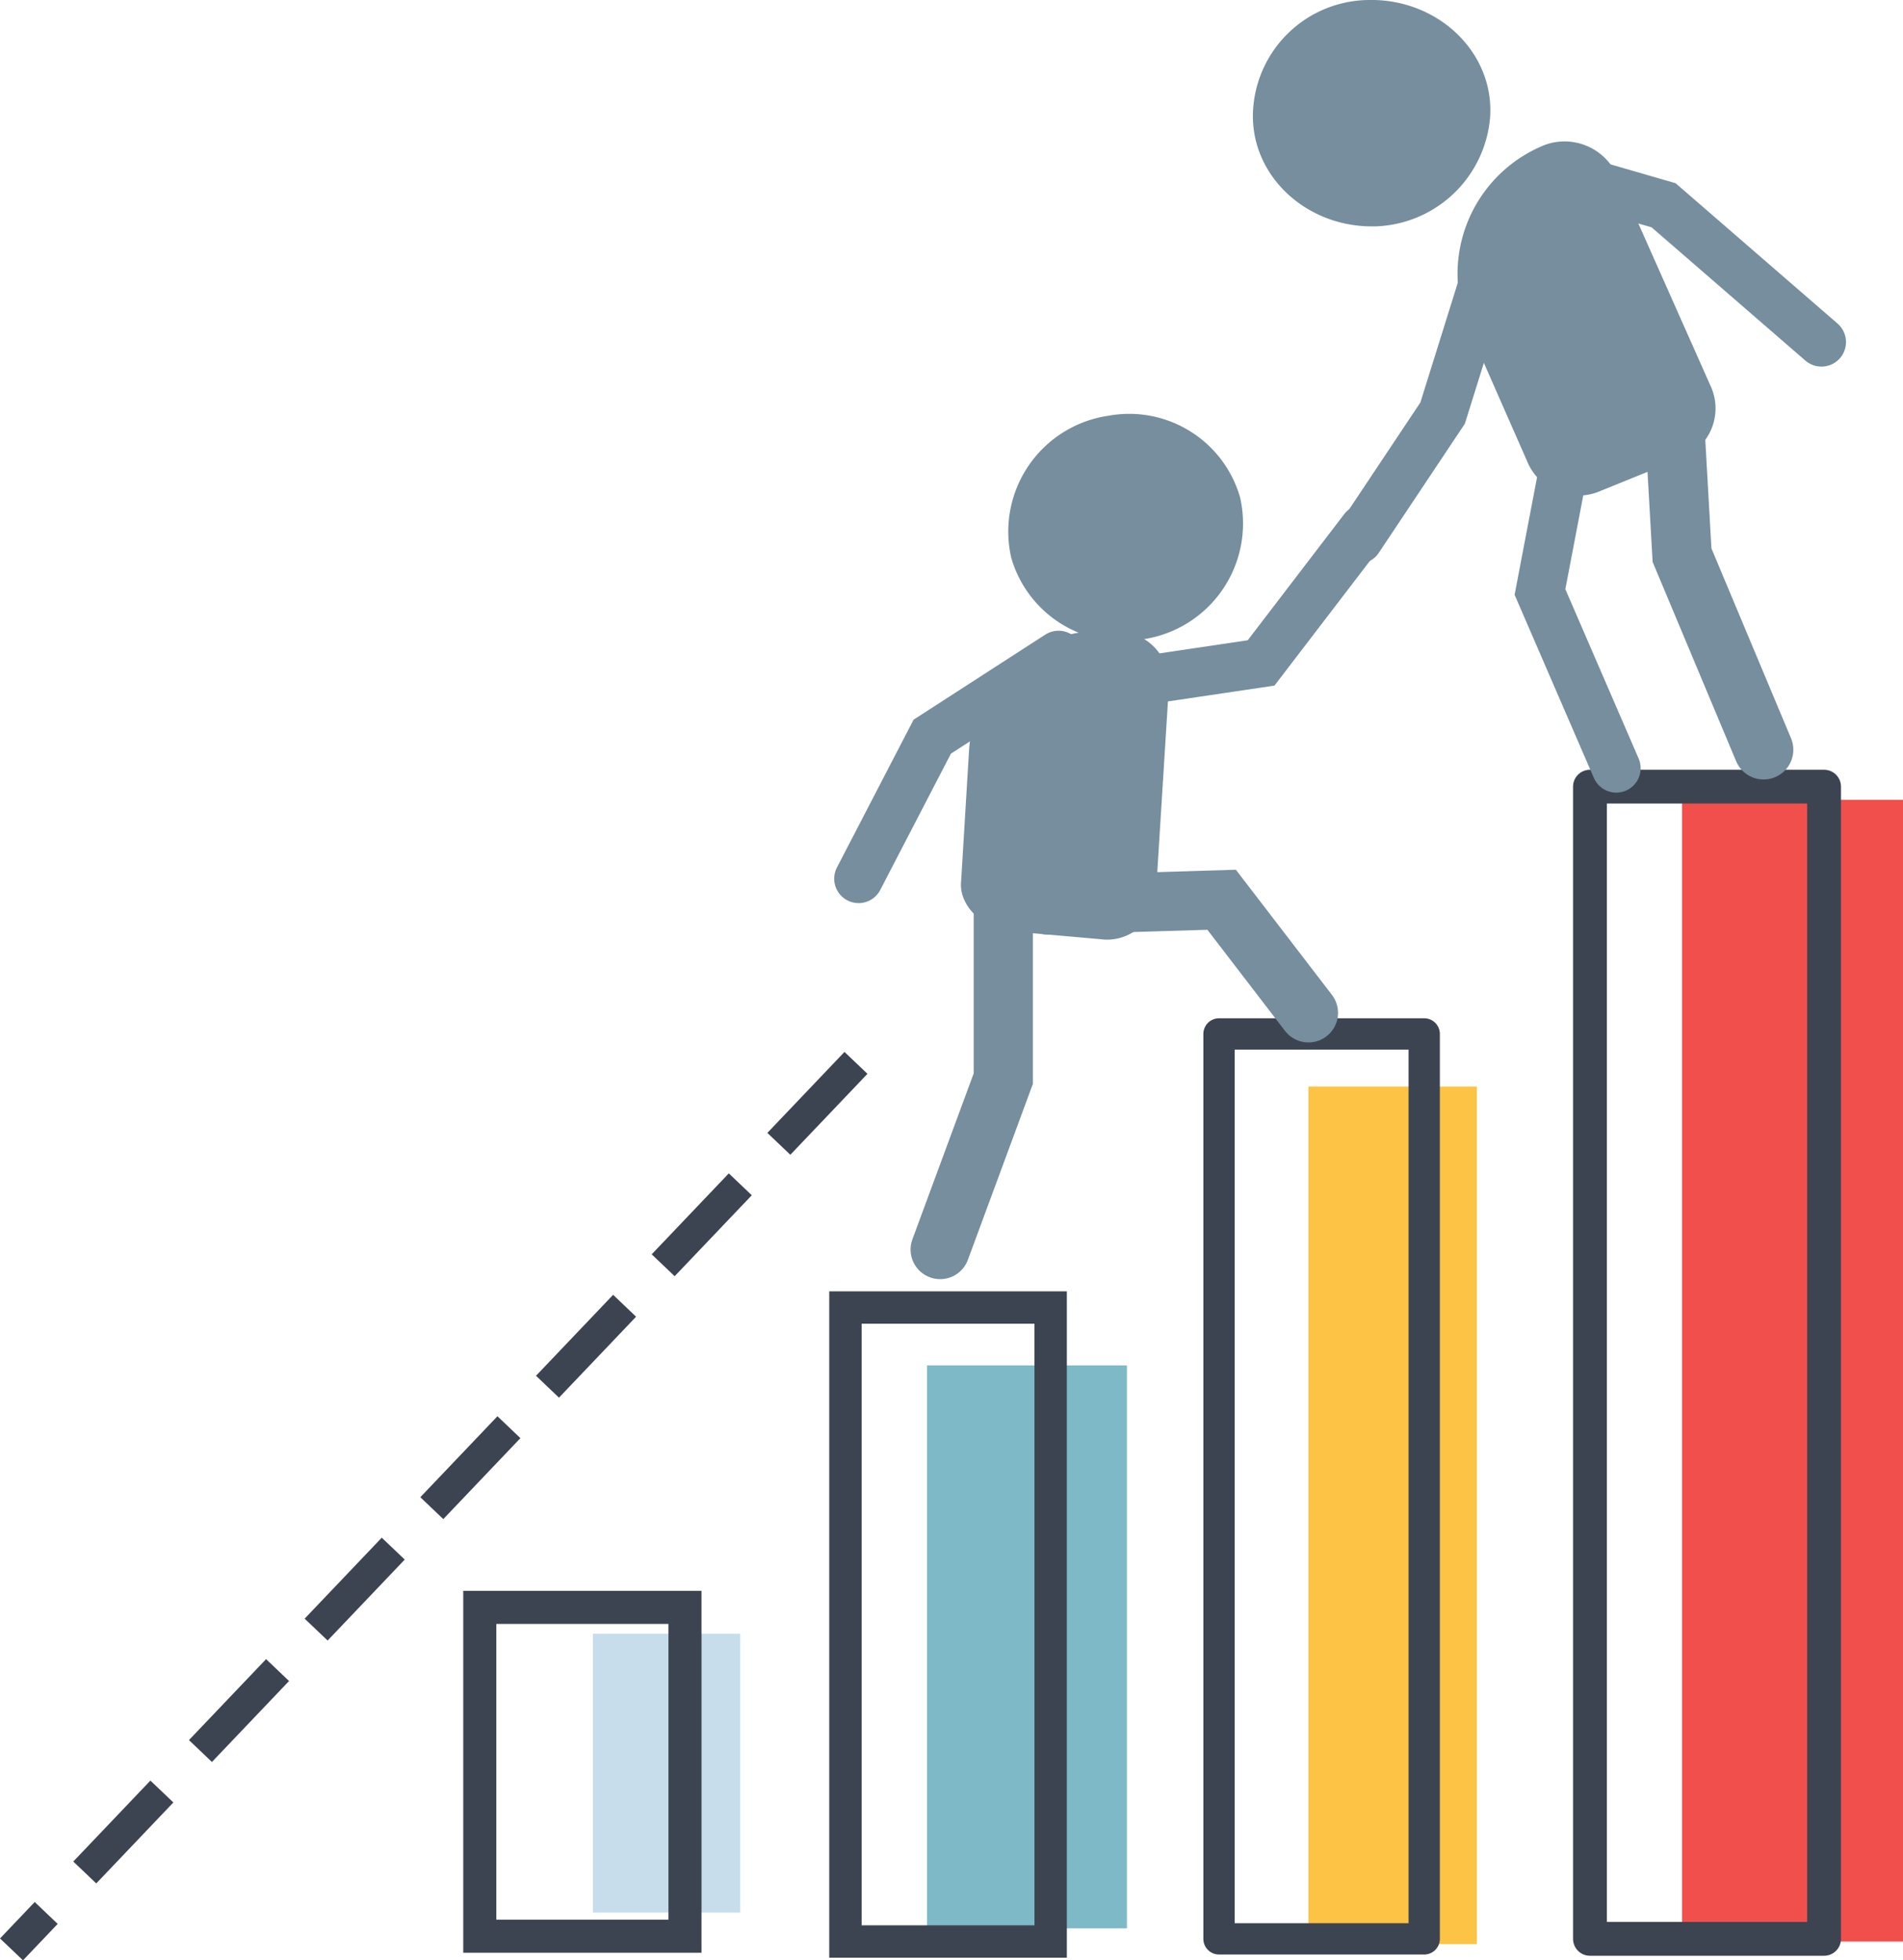
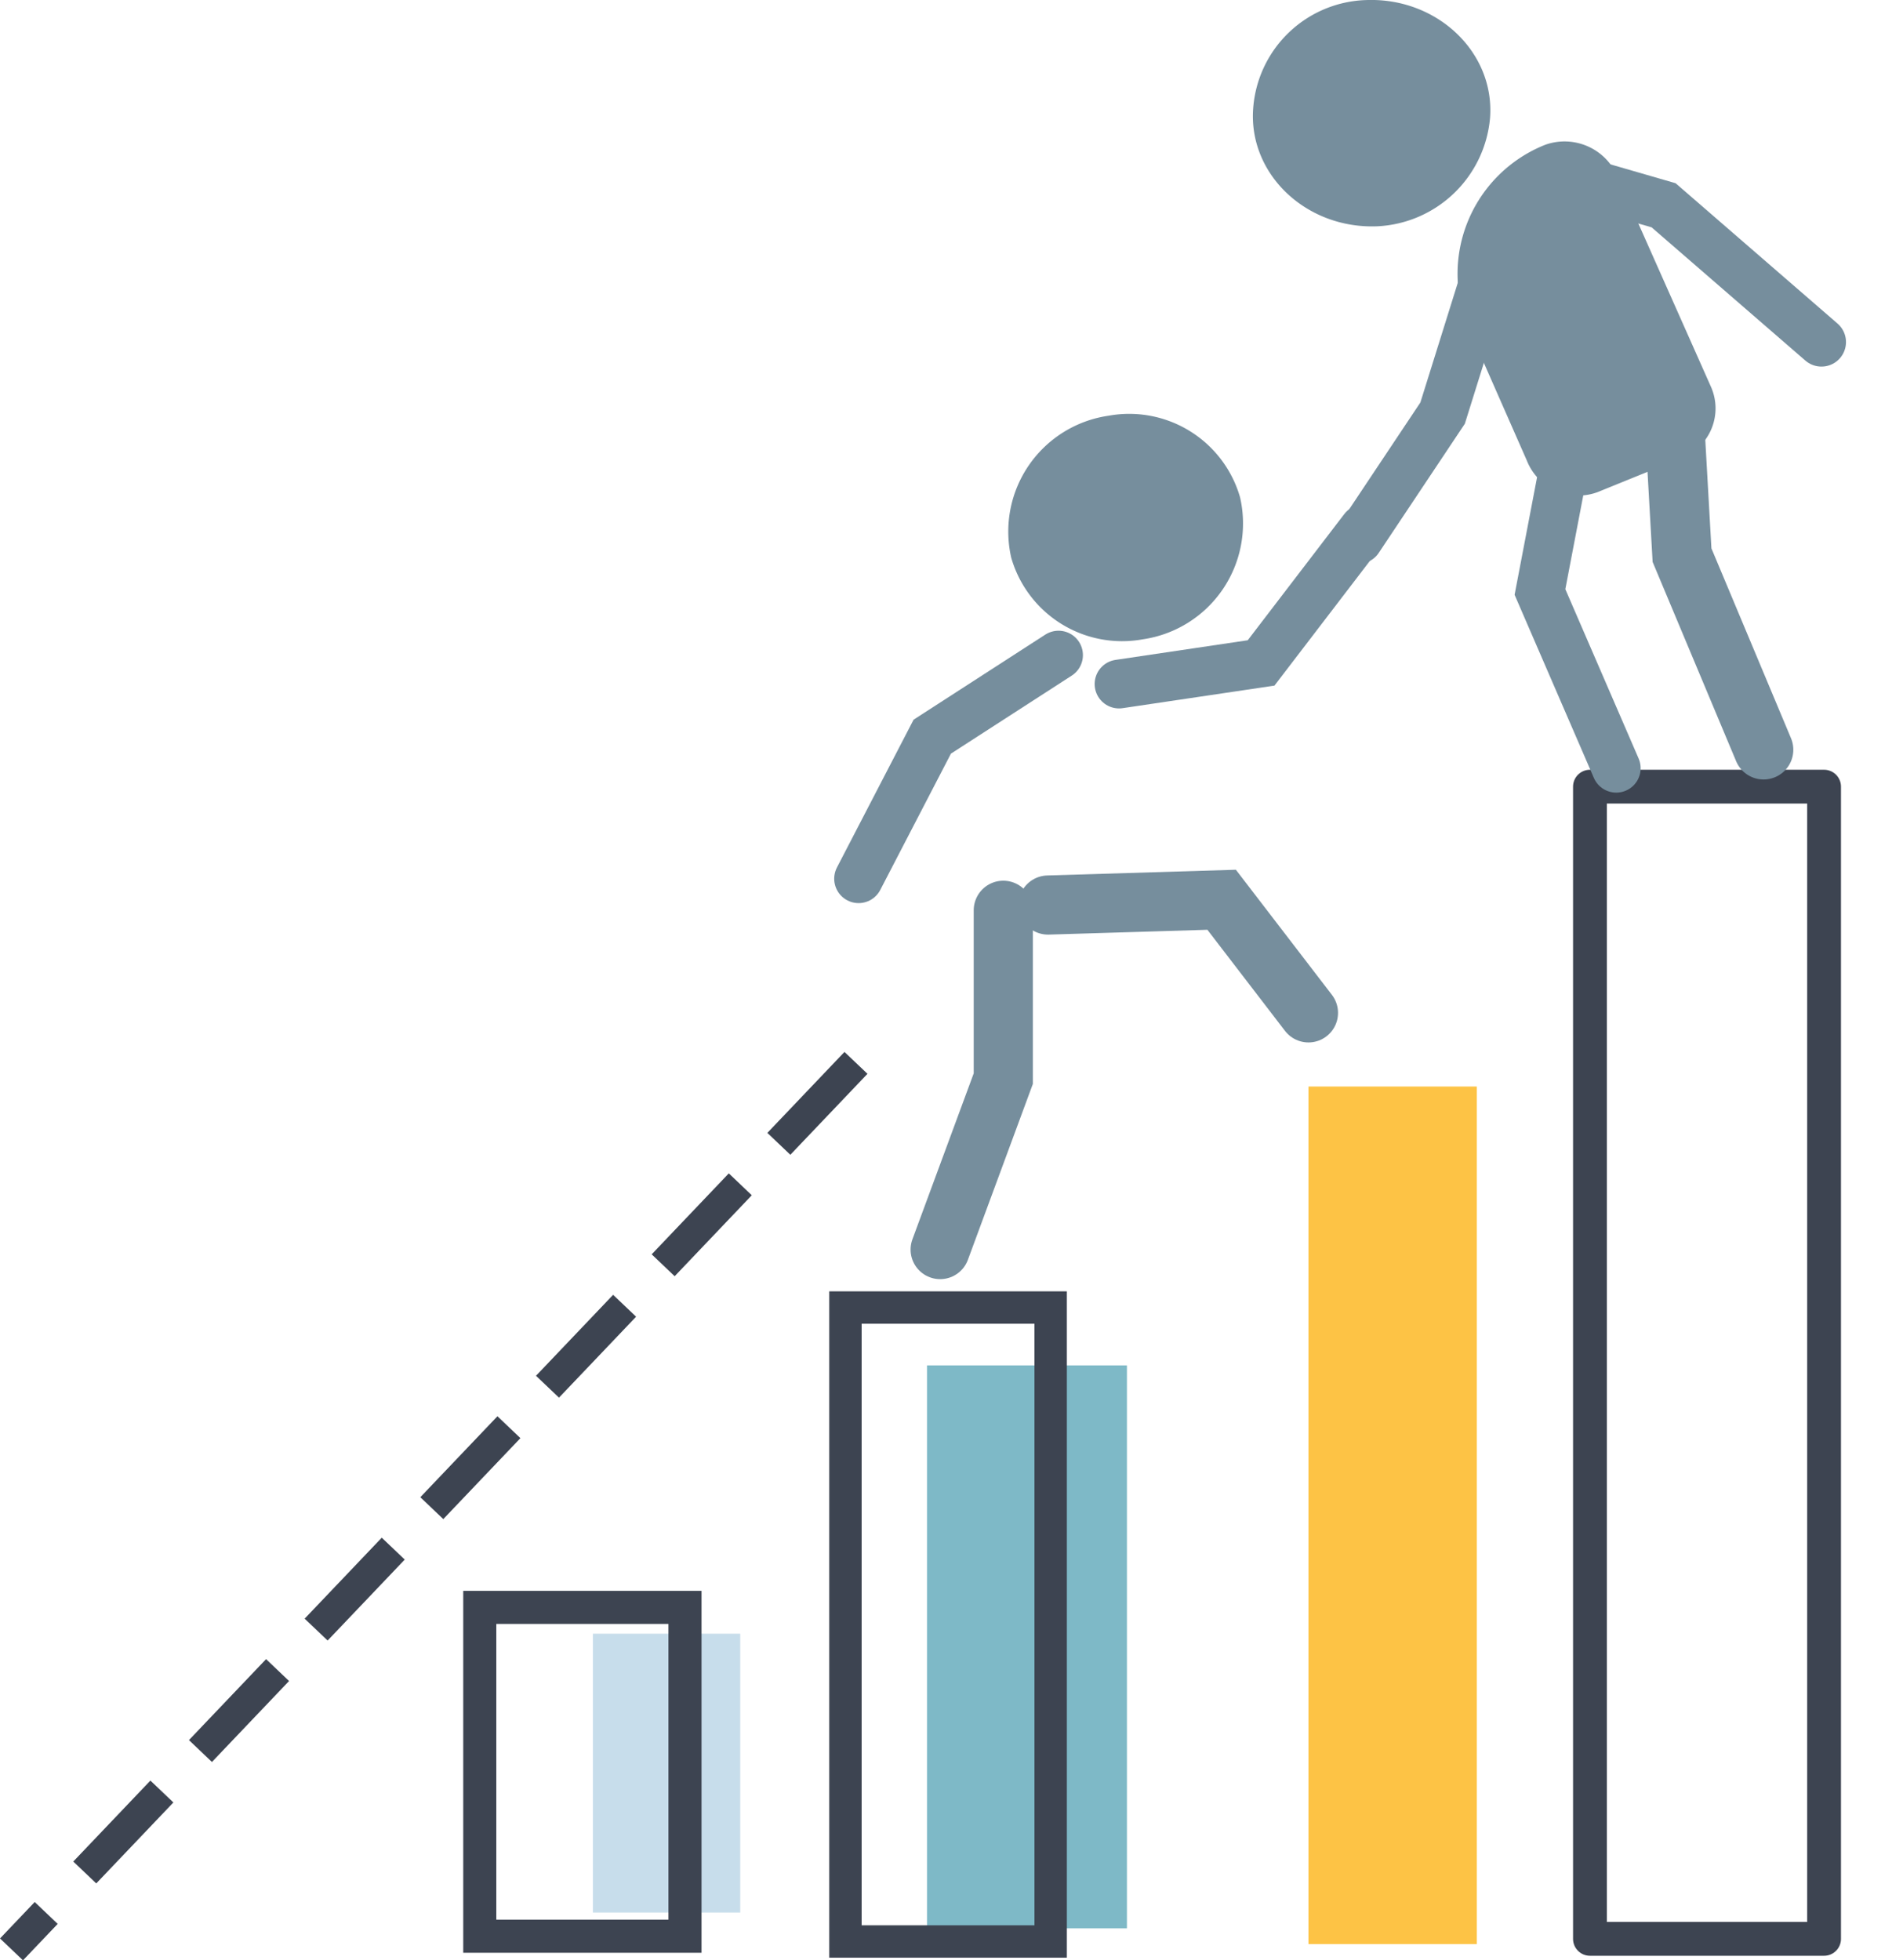
<svg xmlns="http://www.w3.org/2000/svg" width="108.241" height="111.507" viewBox="0 0 108.241 111.507">
  <g id="Crescita" transform="translate(0.654)">
    <g id="Group_97" data-name="Group 97" transform="translate(26.635 44.746)">
      <g id="Group_96" data-name="Group 96">
        <rect id="Rectangle_147" data-name="Rectangle 147" width="8.38" height="15.861" transform="translate(6.434 48.182)" fill="#c7ddeb" />
        <rect id="Rectangle_148" data-name="Rectangle 148" width="11.372" height="32.022" transform="translate(25.438 32.92)" fill="#7eb9c7" />
        <rect id="Rectangle_149" data-name="Rectangle 149" width="9.577" height="48.781" transform="translate(47.135 17.058)" fill="#fdc345" />
-         <rect id="Rectangle_150" data-name="Rectangle 150" width="12.569" height="64.942" transform="translate(68.383 0.748)" fill="#f04f4c" />
        <rect id="Rectangle_151" data-name="Rectangle 151" width="11.672" height="18.704" transform="translate(0 46.686)" fill="none" stroke="#3d4451" stroke-miterlimit="10" stroke-width="1.881" />
        <rect id="Rectangle_152" data-name="Rectangle 152" width="11.672" height="36.062" transform="translate(20.799 29.628)" fill="none" stroke="#3d4451" stroke-miterlimit="10" stroke-width="1.842" />
-         <rect id="Rectangle_153" data-name="Rectangle 153" width="11.672" height="51.474" transform="translate(42.047 14.066)" fill="none" stroke="#3d4451" stroke-linecap="round" stroke-linejoin="round" stroke-miterlimit="10" stroke-width="1.781" />
        <rect id="Rectangle_154" data-name="Rectangle 154" width="13.317" height="65.54" transform="translate(63.146)" fill="none" stroke="#3d4451" stroke-linejoin="round" stroke-miterlimit="10" stroke-width="1.923" />
      </g>
    </g>
    <g id="Group_100" data-name="Group 100" transform="translate(70.609 0)">
      <g id="Group_99" data-name="Group 99">
        <g id="Group_98" data-name="Group 98">
          <path id="Path_204" data-name="Path 204" d="M74.339,15.57c-4.04.15-7.332-2.993-7.033-6.734A6.647,6.647,0,0,1,73.741,2.7c4.04-.15,7.332,2.993,7.033,6.734A6.763,6.763,0,0,1,74.339,15.57Z" transform="translate(-67.287 -2.697)" fill="#768e9d" />
        </g>
      </g>
      <path id="Path_205" data-name="Path 205" d="M83.054,28.02l4.788-1.945a3.027,3.027,0,0,0,1.646-4.04L84.1,9.915a3.271,3.271,0,0,0-4.04-1.646h0a7.9,7.9,0,0,0-4.339,10.474l3.292,7.482A3.15,3.15,0,0,0,83.054,28.02Z" transform="translate(-63.433 -0.033)" fill="#768e9d" />
      <path id="Path_206" data-name="Path 206" d="M83.3,18.5l.449,7.931L88.388,37.5" transform="translate(-59.34 5.147)" fill="none" stroke="#768e9d" stroke-linecap="round" stroke-miterlimit="10" stroke-width="3.383" />
      <path id="Path_207" data-name="Path 207" d="M79.1,9.4l5.686,1.646,8.978,7.781" transform="translate(-61.424 0.631)" fill="none" stroke="#768e9d" stroke-linecap="round" stroke-miterlimit="10" stroke-width="2.79" />
    </g>
    <g id="Group_103" data-name="Group 103" transform="translate(48.182 23.545)">
      <g id="Group_102" data-name="Group 102" transform="translate(8.498)">
        <g id="Group_101" data-name="Group 101">
          <path id="Path_208" data-name="Path 208" d="M65.642,31.253a6.658,6.658,0,0,0,5.536-8.08A6.561,6.561,0,0,0,63.7,18.534a6.658,6.658,0,0,0-5.536,8.08A6.561,6.561,0,0,0,65.642,31.253Z" transform="translate(-57.979 -18.432)" fill="#768e9d" />
        </g>
      </g>
-       <path id="Path_209" data-name="Path 209" d="M59.047,43.773l5.088.449a2.784,2.784,0,0,0,3.142-2.544l.748-11.971a2.962,2.962,0,0,0-2.843-2.993h0c-4.489-.449-8.23,2.544-8.529,6.734L56.2,40.93C56.054,42.277,57.4,43.624,59.047,43.773Z" transform="translate(-50.368 -14.343)" fill="#768e9d" />
      <path id="Path_210" data-name="Path 210" d="M59.5,37.2l9.876-.3,4.938,6.434" transform="translate(-48.726 -9.265)" fill="none" stroke="#768e9d" stroke-linecap="round" stroke-miterlimit="10" stroke-width="3.364" />
      <path id="Path_211" data-name="Path 211" d="M58.991,37.3v9.577L55.4,56.6" transform="translate(-50.761 -9.067)" fill="none" stroke="#768e9d" stroke-linecap="round" stroke-miterlimit="10" stroke-width="3.364" />
      <path id="Path_212" data-name="Path 212" d="M63.672,27.6,56.49,32.239l-4.19,8.08" transform="translate(-52.3 -13.881)" fill="none" stroke="#768e9d" stroke-linecap="round" stroke-miterlimit="10" stroke-width="2.775" />
      <path id="Path_213" data-name="Path 213" d="M62.2,31.628l8.08-1.2L76.116,22.8" transform="translate(-47.386 -16.264)" fill="none" stroke="#768e9d" stroke-linecap="round" stroke-miterlimit="10" stroke-width="2.775" />
    </g>
    <path id="Path_214" data-name="Path 214" d="M79.081,12l-2.993,9.577L71.3,28.759" transform="translate(5.313 1.921)" fill="none" stroke="#768e9d" stroke-linecap="round" stroke-miterlimit="10" stroke-width="2.775" />
    <path id="Path_215" data-name="Path 215" d="M80.145,18.4,78.2,28.575,82.539,38.6" transform="translate(8.738 5.098)" fill="none" stroke="#768e9d" stroke-linecap="round" stroke-miterlimit="10" stroke-width="2.775" />
    <line id="Line_68" data-name="Line 68" x1="48.033" y2="50.427" transform="translate(0 60.458)" fill="none" stroke="#3d4451" stroke-linejoin="round" stroke-miterlimit="10" stroke-width="1.805" stroke-dasharray="6.36 3.18" />
  </g>
</svg>